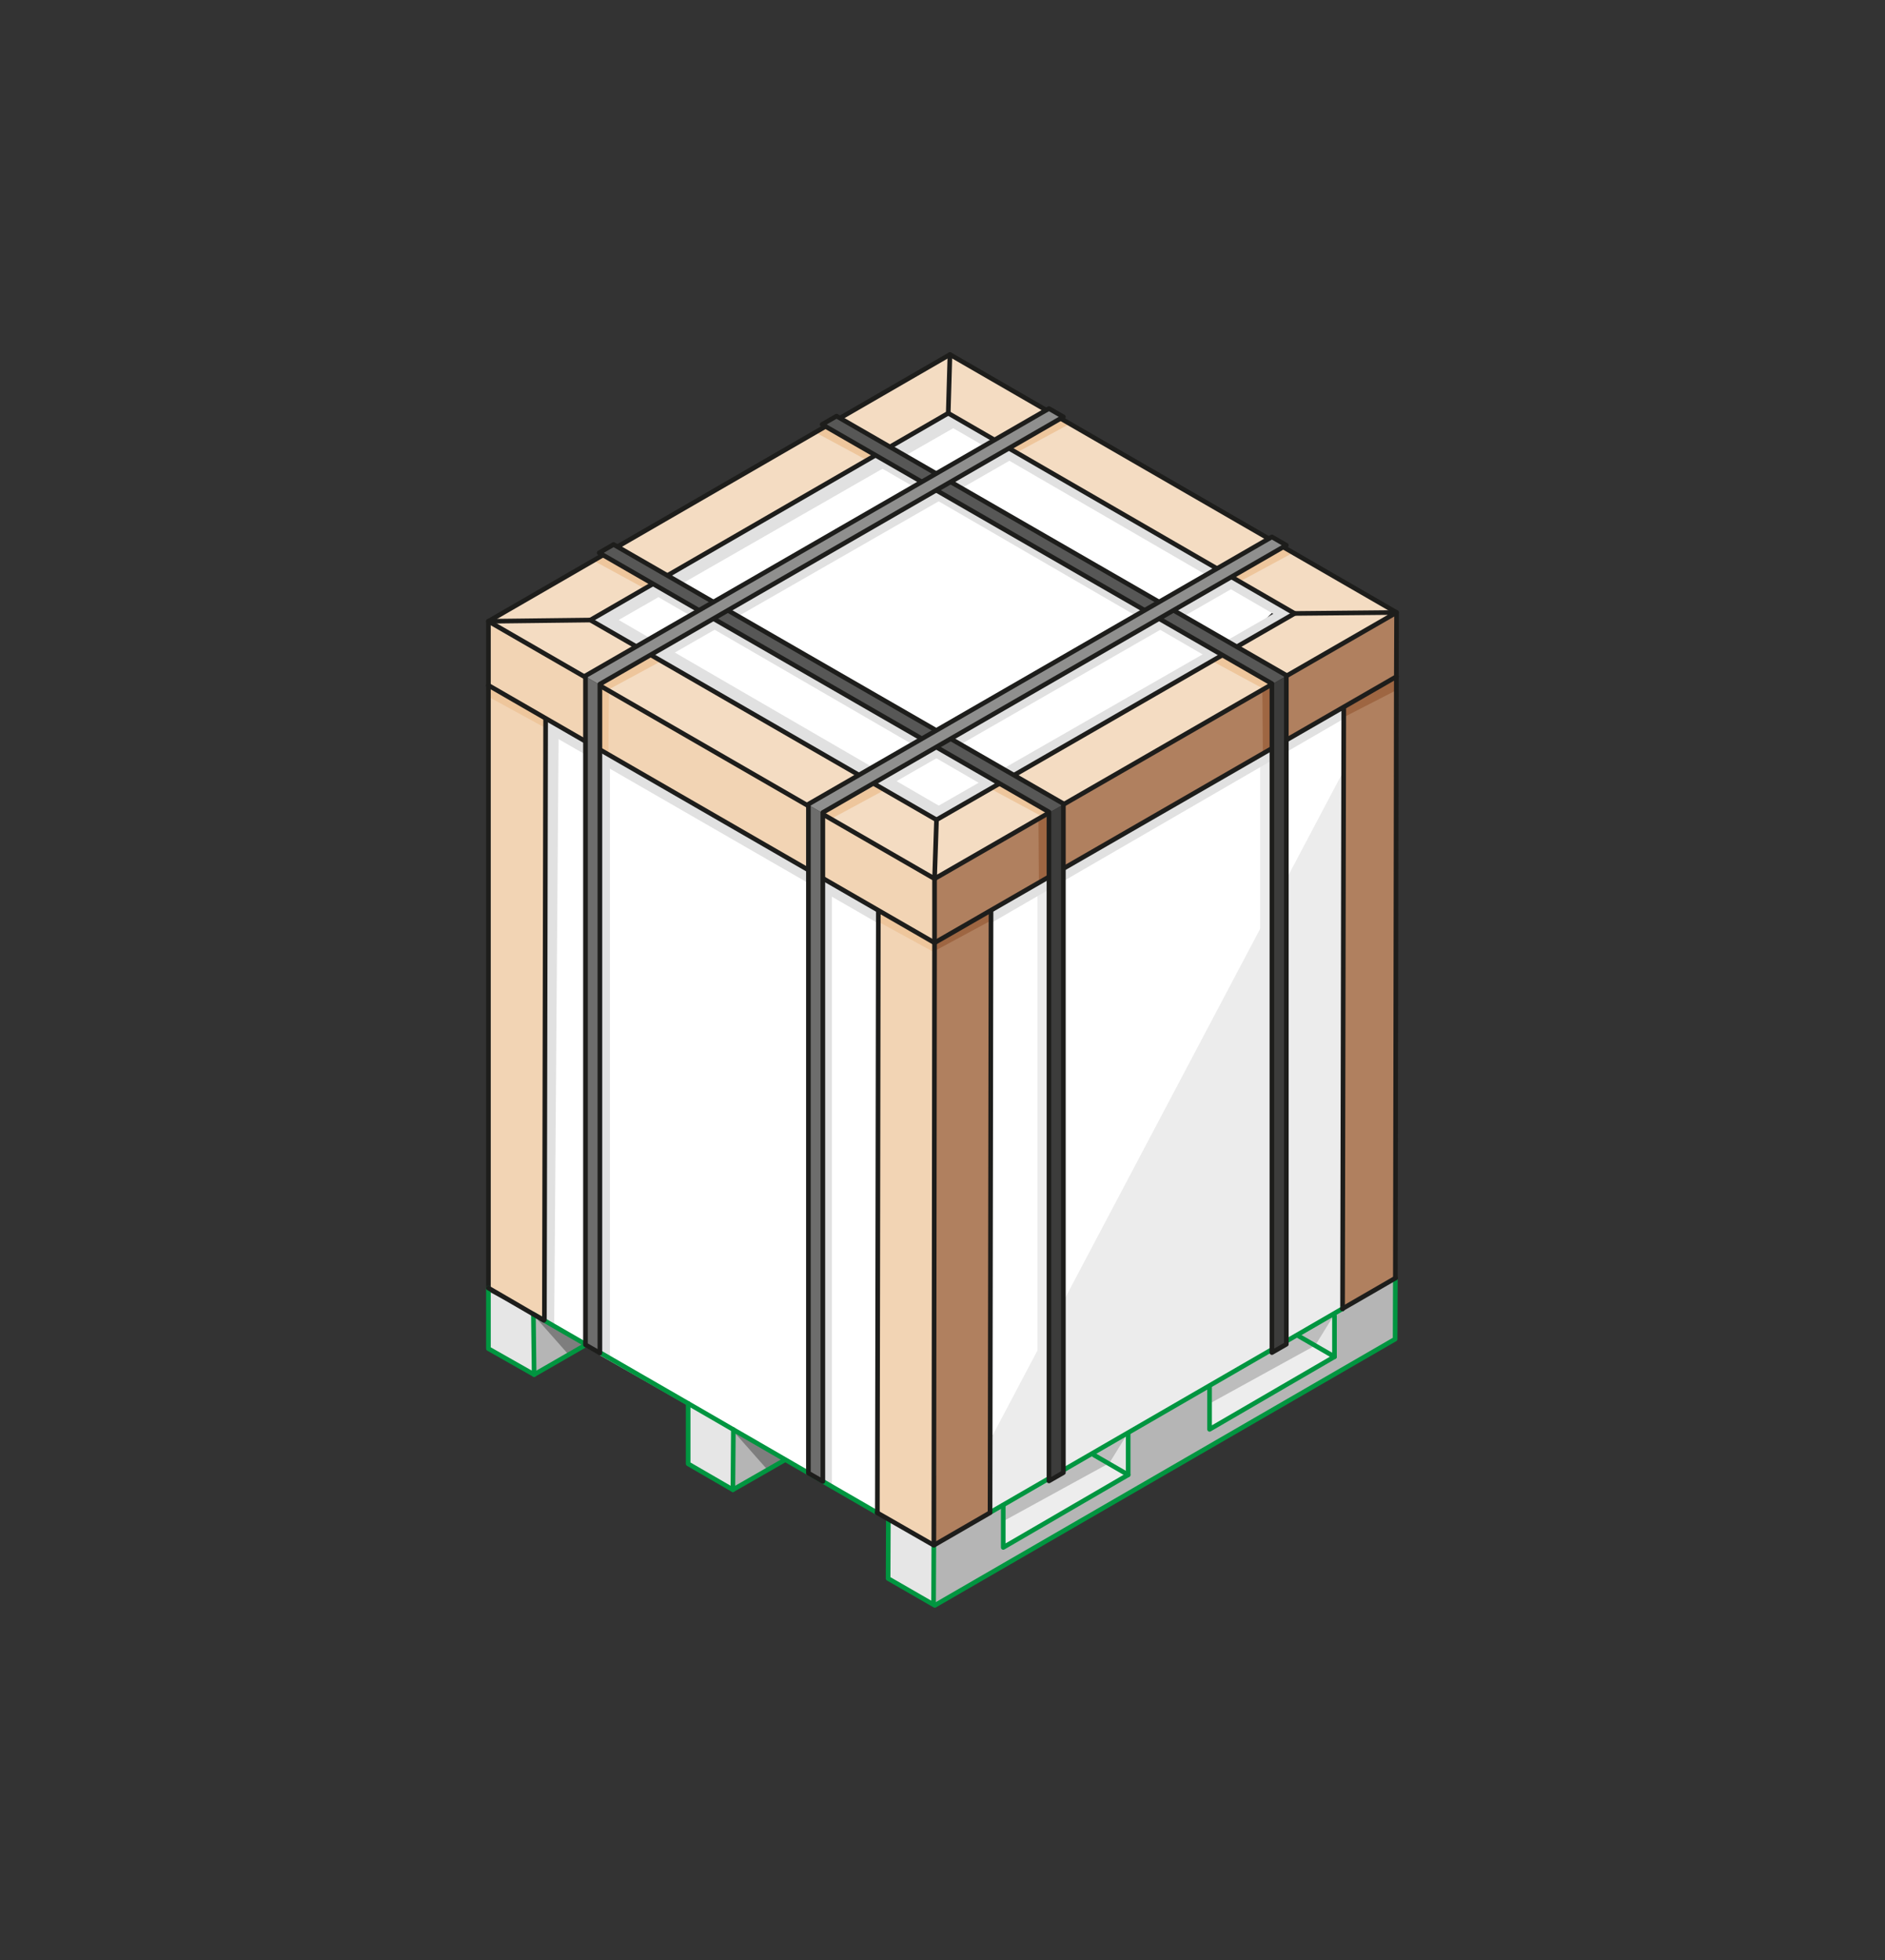
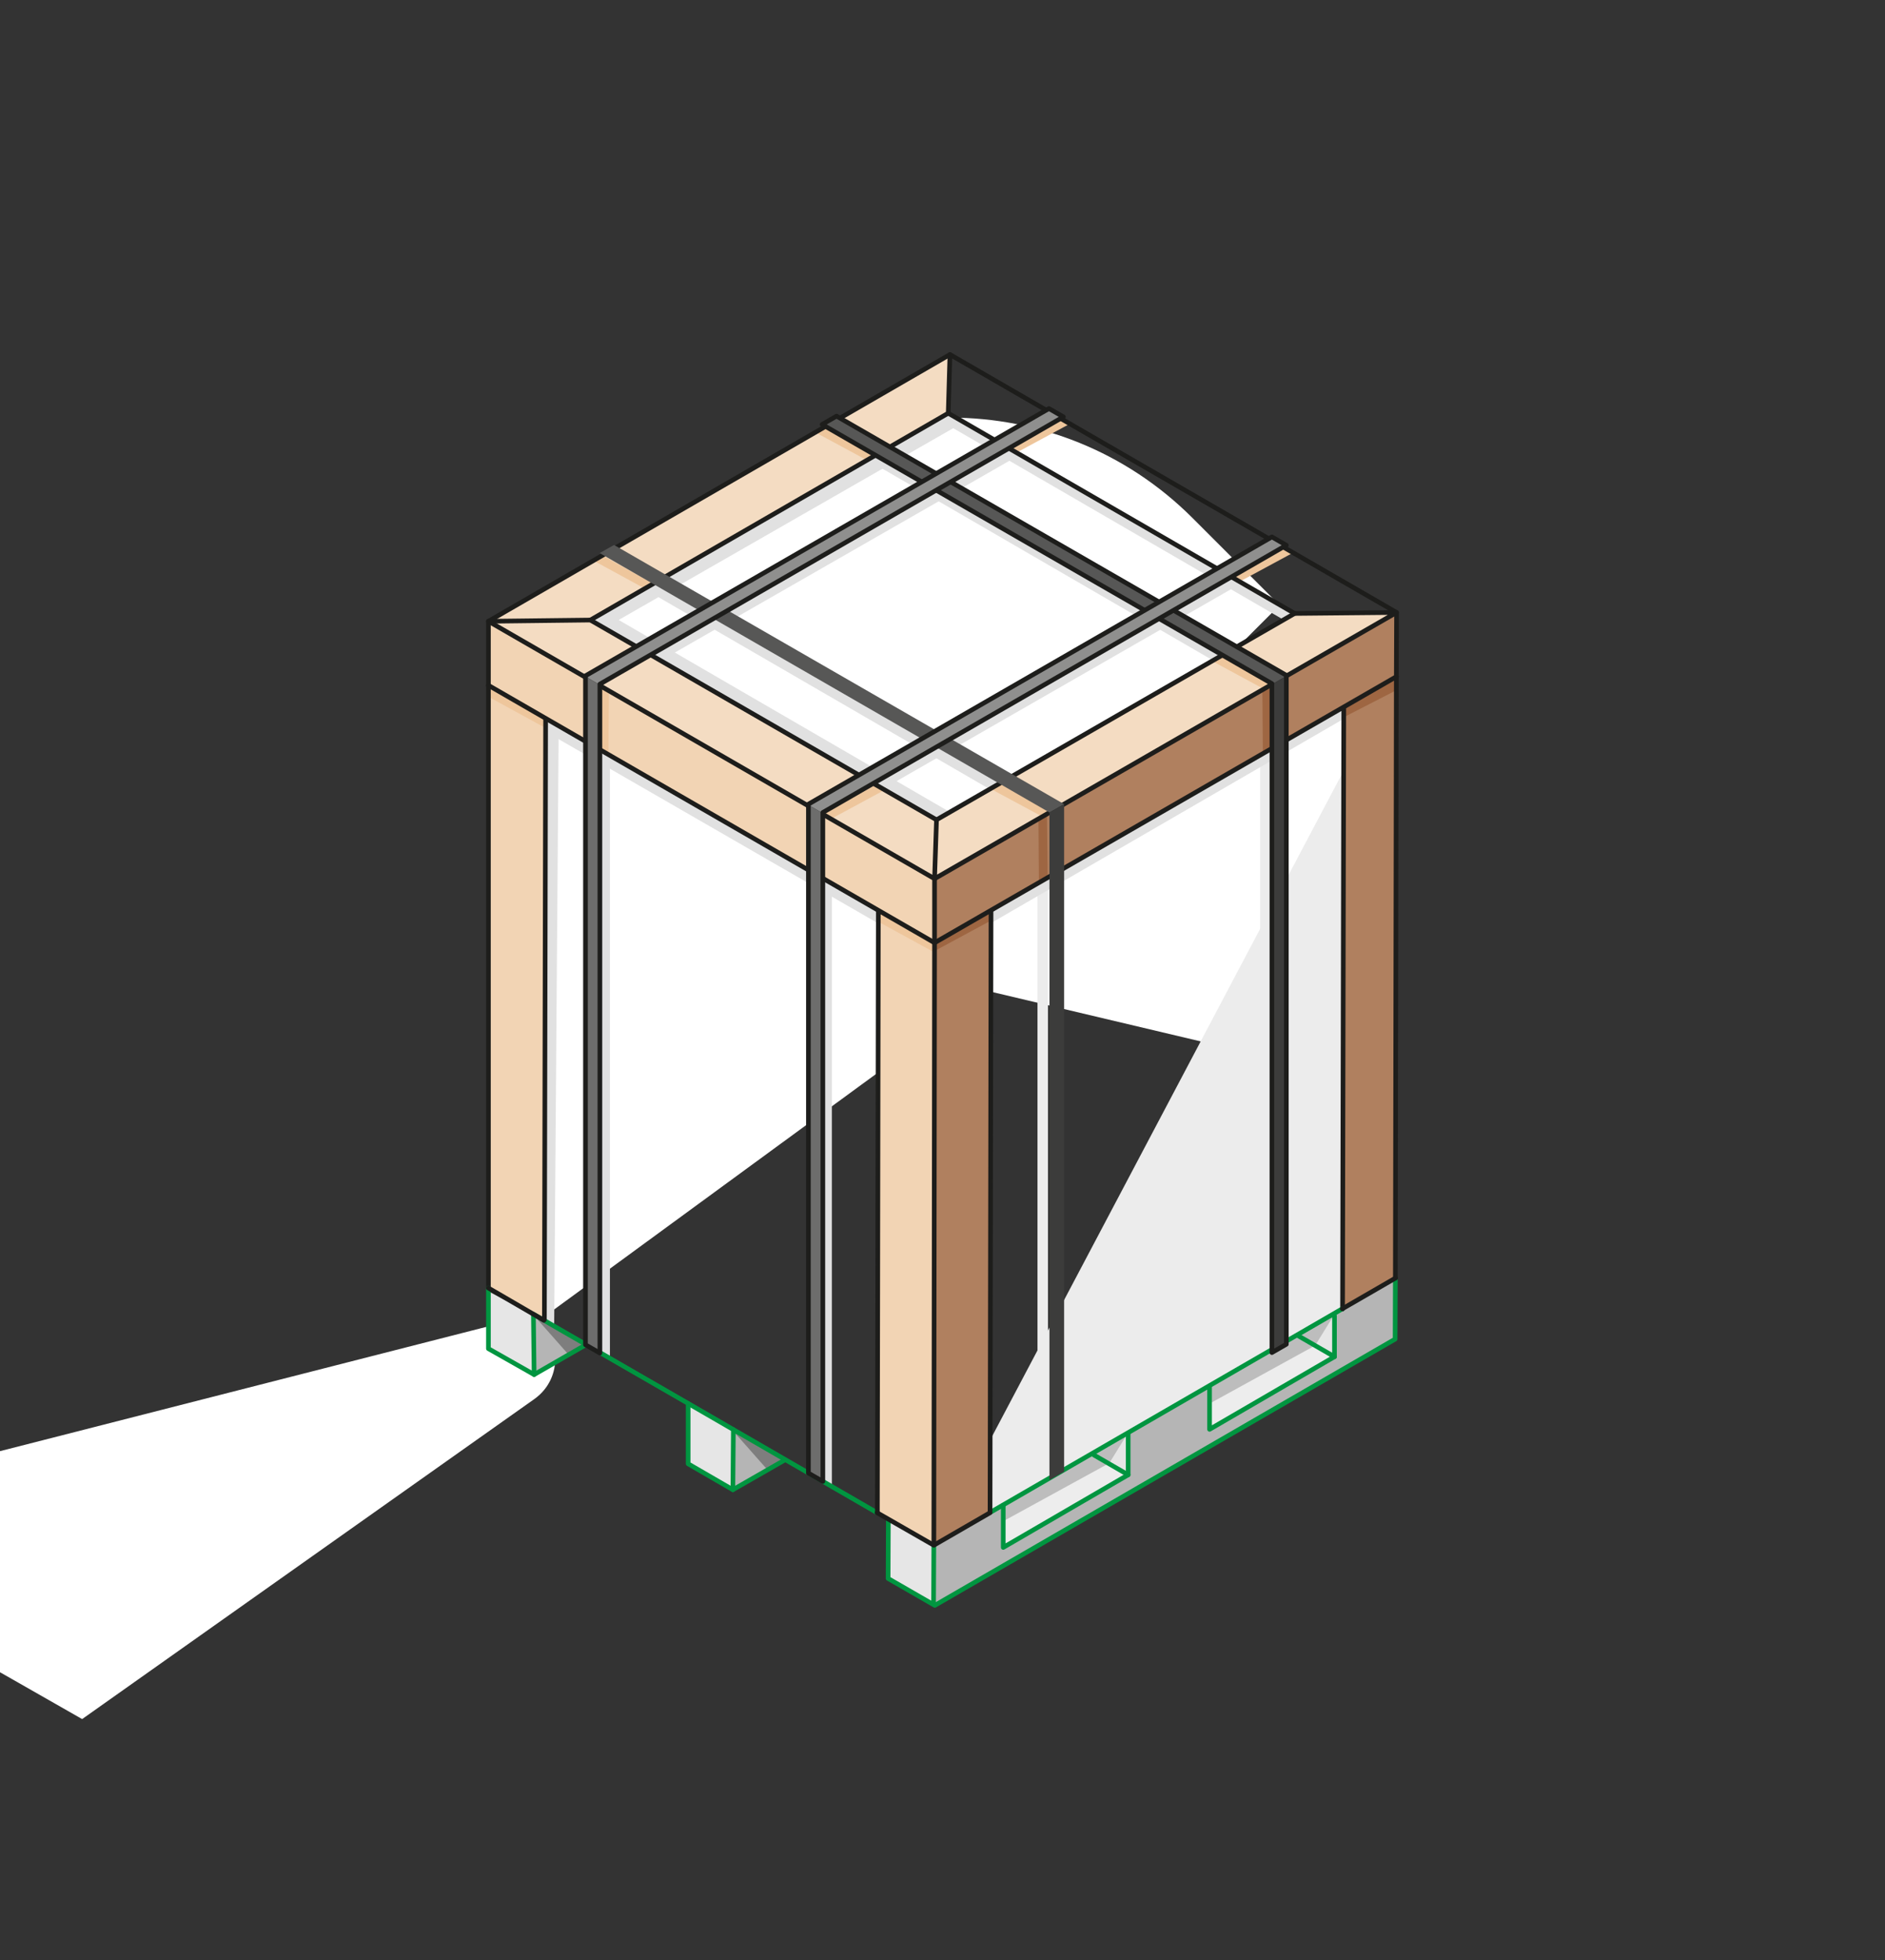
<svg xmlns="http://www.w3.org/2000/svg" id="Lager_1" data-name="Lager 1" viewBox="0 0 77.11 80.17">
  <rect x="0" y="0" width="77.11" height="80.17" fill="#333333" stroke="none" />
  <defs>
    <style>
      .cls-1 {
        fill: #f4dcc2;
      }

      .cls-2 {
        fill: #9e6642;
      }

      .cls-3 {
        fill: #b0805f;
      }

      .cls-4 {
        fill: #7e7e7e;
      }

      .cls-5 {
        fill: #fff;
      }

      .cls-6 {
        fill: #e1e1e1;
      }

      .cls-7 {
        fill: #eec69c;
      }

      .cls-8 {
        stroke: #009540;
      }

      .cls-8, .cls-9, .cls-10 {
        fill: none;
      }

      .cls-8, .cls-10 {
        stroke-linecap: round;
        stroke-linejoin: round;
        stroke-width: .19px;
      }

      .cls-11 {
        fill: #575756;
      }

      .cls-12 {
        fill: #6d6d6c;
      }

      .cls-13 {
        fill: #bdbdbd;
      }

      .cls-14 {
        fill: #f2d4b4;
      }

      .cls-15 {
        fill: #3c3c3b;
      }

      .cls-16 {
        fill: #8f8f8e;
      }

      .cls-17 {
        fill: #ececec;
      }

      .cls-18 {
        fill: #ededed;
      }

      .cls-10 {
        stroke: #1d1d1b;
      }

      .cls-19 {
        fill: #b5b5b5;
      }

      .cls-20 {
        fill: #e6e6e6;
      }
    </style>
  </defs>
  <rect class="cls-9" width="77.11" height="80.17" />
  <g>
    <path class="cls-5" d="M28.25,15.67h6.32c7.74,0,14.02,6.28,14.02,14.02v5.04h-7.28c-7.21,0-13.06-5.85-13.06-13.06v-6h0Z" transform="translate(-6.57 34.55) rotate(-45)" />
    <path class="cls-5" d="M51.86,42.65l3.76-12.55c.16-.53-.41-.98-.89-.7l-16.51,9.53c-.48.28-.37.99.16,1.12l12.75,3.02c.31.07.63-.11.72-.42Z" />
    <polygon class="cls-5" points="40.52 40.5 22.16 27.07 22.16 53.93 40.52 40.5" />
-     <path class="cls-5" d="M21.69,53.81l21.09-14.87,11.56,6.53c1.29.73,1.38,2.55.17,3.41l-18.5,13.09-14.31-8.16Z" />
+     <path class="cls-5" d="M21.69,53.81c1.29.73,1.38,2.55.17,3.41l-18.5,13.09-14.31-8.16Z" />
    <g>
      <polygon class="cls-6" points="24.95 55.57 24.52 55.35 24.52 31.11 24.95 31.34 24.95 55.57" />
      <polygon class="cls-6" points="34.03 60.78 33.6 60.55 33.6 36.31 34.03 36.54 34.03 60.78" />
      <polygon class="cls-17" points="42.44 60.69 42.87 60.46 42.87 36.23 42.44 36.45 42.44 60.69" />
      <polygon class="cls-17" points="51.55 55.49 51.98 55.26 51.98 31.02 51.55 31.25 51.55 55.49" />
      <polygon class="cls-17" points="55.05 53.35 38.22 63.22 55.05 31.36 55.05 53.35" />
      <polygon class="cls-20" points="21.81 56.22 19.98 55.16 20.03 52.84 21.81 53.79 21.81 56.22" />
      <polygon class="cls-19" points="23.97 55.06 21.85 56.22 21.85 53.79 23.97 55.06" />
      <polyline class="cls-4" points="21.84 53.8 23.29 55.44 23.97 55.06 21.84 53.8" />
      <polygon class="cls-20" points="29.98 60.93 28.15 59.87 28.15 57.4 30 58.47 29.98 60.93" />
      <polygon class="cls-19" points="32.08 59.73 29.96 60.89 29.96 58.46 32.08 59.73" />
      <polyline class="cls-4" points="29.95 58.48 31.4 60.12 32.08 59.73 29.95 58.48" />
      <polygon class="cls-20" points="38.21 65.68 36.38 64.62 36.38 62.14 38.22 63.22 38.21 65.68" />
      <polygon class="cls-20" points="46.14 60.3 44.65 59.44 46.15 58.56 46.14 60.3" />
      <polygon class="cls-19" points="57.07 54.77 38.19 65.64 38.19 63.21 41.04 61.56 41.04 63.29 46.14 60.38 46.17 58.56 49.48 56.73 49.48 58.46 54.59 55.49 54.59 53.75 57.08 52.27 57.07 54.77" />
      <polygon class="cls-1" points="20 25.4 38.86 14.51 38.79 16.92 24.15 25.36 20 25.4" />
      <polygon class="cls-1" points="57.05 25.07 38.22 35.89 38.31 33.53 52.96 25.09 57.05 25.07" />
-       <polygon class="cls-1" points="38.86 14.51 57.05 25.07 52.98 25.03 38.79 16.92 38.86 14.51" />
      <polygon class="cls-1" points="38.23 35.94 20.09 25.46 24.15 25.36 38.31 33.53 38.23 35.94" />
      <polygon class="cls-14" points="38.28 38.59 19.98 28.07 19.98 25.41 38.28 35.93 38.28 38.59" />
      <polygon class="cls-14" points="22.25 54 19.98 52.65 19.98 28.07 22.33 29.45 22.25 54" />
      <polygon class="cls-14" points="38.17 63.11 35.93 61.85 35.93 37.27 38.26 38.55 38.17 63.11" />
      <polygon class="cls-3" points="57.09 52.27 54.97 53.51 54.97 28.94 57.09 27.59 57.09 52.27" />
      <polygon class="cls-3" points="40.53 61.78 38.28 63.16 38.28 38.59 40.53 37.21 40.53 61.78" />
      <polygon class="cls-3" points="57.12 27.76 38.28 38.59 38.31 35.91 57.12 25.09 57.12 27.76" />
      <polygon class="cls-2" points="38.26 38.88 40.52 37.66 40.54 37.25 38.31 38.51 38.26 38.88" />
      <polygon class="cls-7" points="38.2 38.94 35.95 37.71 35.96 37.31 38.2 38.57 38.2 38.94" />
      <polygon class="cls-7" points="22.29 29.76 20.04 28.53 20.05 28.13 22.29 29.39 22.29 29.76" />
      <polygon class="cls-7" points="24.89 30.83 24.53 30.64 24.56 28.04 24.91 28.26 24.89 30.83" />
-       <polygon class="cls-7" points="24.9 28.2 24.54 28.01 26.66 26.84 27.01 27.06 24.9 28.2" />
      <polygon class="cls-2" points="42.5 36.13 42.86 35.94 42.83 33.34 42.48 33.56 42.5 36.13" />
      <polygon class="cls-2" points="51.66 30.77 52.02 30.58 51.99 27.98 51.64 28.2 51.66 30.77" />
      <polygon class="cls-7" points="34.02 33.48 33.66 33.29 35.78 32.12 36.13 32.34 34.02 33.48" />
      <polygon class="cls-7" points="42.62 33.39 42.97 33.21 40.85 32.03 40.5 32.25 42.62 33.39" />
      <polygon class="cls-7" points="26.39 24.08 26.75 23.89 24.63 22.71 24.28 22.93 26.39 24.08" />
      <polygon class="cls-7" points="35.44 18.81 35.8 18.63 33.68 17.45 33.33 17.67 35.44 18.81" />
      <polygon class="cls-7" points="51.7 28.18 52.06 27.99 49.94 26.82 49.59 27.04 51.7 28.18" />
      <polygon class="cls-7" points="41.68 18.46 41.32 18.28 43.44 17.1 43.79 17.32 41.68 18.46" />
      <polygon class="cls-7" points="50.8 23.74 50.44 23.56 52.56 22.38 52.91 22.6 50.8 23.74" />
      <polygon class="cls-2" points="54.92 29.36 57.12 28.23 57.12 27.76 54.97 28.99 54.92 29.36" />
      <polygon class="cls-18" points="44.65 59.44 41.08 61.5 41.08 63.29 46.06 60.31 44.65 59.44" />
      <polyline class="cls-13" points="41.08 61.5 41.09 62.19 45.38 59.84 46.17 58.56" />
      <polygon class="cls-20" points="54.56 55.49 53.07 54.63 54.58 53.75 54.56 55.49" />
      <polygon class="cls-18" points="53.07 54.63 49.5 56.69 49.5 58.48 54.48 55.5 53.07 54.63" />
      <polyline class="cls-13" points="49.5 56.69 49.51 57.39 53.8 55.03 54.59 53.75" />
      <polygon class="cls-6" points="24.76 25.67 39.4 17.28 38.86 16.95 24.21 25.35 24.76 25.67" />
      <polygon class="cls-6" points="27.08 26.99 41.72 18.6 41.18 18.27 26.53 26.67 27.08 26.99" />
      <polygon class="cls-6" points="36.15 32.25 50.79 23.85 50.25 23.53 35.6 31.92 36.15 32.25" />
-       <polygon class="cls-6" points="38.29 33.5 52.93 25.11 52.5 24.87 37.86 33.26 38.29 33.5" />
      <polygon class="cls-6" points="24.78 25.05 38.85 33.21 38.31 33.53 24.23 25.37 24.78 25.05" />
      <polygon class="cls-6" points="27.03 23.83 41.1 31.99 40.56 32.32 26.48 24.16 27.03 23.83" />
      <polygon class="cls-6" points="36.08 18.52 50.15 26.68 49.6 27 35.53 18.84 36.08 18.52" />
      <polygon class="cls-6" points="22.37 29.49 35.93 37.27 35.93 37.77 22.85 30.23 22.67 54.22 22.25 54 22.34 29.93 22.37 29.49" />
      <polygon class="cls-6" points="54.97 28.94 40.57 37.23 40.58 37.73 55 29.38 54.97 28.94" />
      <polygon class="cls-6" points="38.82 16.95 52.9 25.11 52.49 25.34 38.42 17.18 38.82 16.95" />
      <line class="cls-10" x1="19.98" y1="52.68" x2="19.98" y2="28.03" />
      <polyline class="cls-8" points="35.88 61.87 30 58.47 29.98 60.93 28.15 59.87 28.15 57.4 21.82 53.75 21.85 56.22 19.98 55.16 19.98 52.68" />
      <polyline class="cls-8" points="57.08 52.27 57.07 54.77 38.24 65.66 36.33 64.56 36.34 62.16" />
      <line class="cls-10" x1="57.12" y1="27.67" x2="57.08" y2="52.27" />
      <line class="cls-10" x1="54.97" y1="28.94" x2="54.92" y2="53.54" />
      <line class="cls-10" x1="35.93" y1="37.27" x2="35.89" y2="61.87" />
      <line class="cls-10" x1="22.32" y1="29.41" x2="22.27" y2="53.96" />
      <polyline class="cls-10" points="19.98 28.03 19.98 25.41 38.86 14.5 57.13 25.05 57.12 27.67" />
      <line class="cls-10" x1="38.79" y1="16.9" x2="52.96" y2="25.09" />
      <polyline class="cls-10" points="24.15 25.36 38.79 16.9 38.86 14.5" />
      <line class="cls-8" x1="54.91" y1="53.53" x2="40.52" y2="61.85" />
      <line class="cls-10" x1="57.09" y1="52.27" x2="54.91" y2="53.53" />
      <line class="cls-8" x1="29.98" y1="60.93" x2="32.09" y2="59.72" />
      <line class="cls-8" x1="21.85" y1="56.22" x2="23.95" y2="55.01" />
      <line class="cls-8" x1="30" y1="58.47" x2="28.15" y2="57.4" />
      <line class="cls-10" x1="22.25" y1="54" x2="19.98" y2="52.68" />
      <polyline class="cls-8" points="41.04 61.56 41.04 63.29 46.15 60.32 46.15 58.65" />
      <line class="cls-8" x1="46.15" y1="60.32" x2="44.75" y2="59.51" />
      <polyline class="cls-8" points="49.48 56.73 49.48 58.46 54.59 55.49 54.59 53.82" />
      <line class="cls-8" x1="54.59" y1="55.49" x2="53.1" y2="54.63" />
      <polyline class="cls-10" points="38.23 38.56 38.23 35.94 19.98 25.41" />
      <line class="cls-10" x1="38.2" y1="63.18" x2="38.23" y2="38.56" />
      <line class="cls-8" x1="38.19" y1="65.6" x2="38.2" y2="63.2" />
      <polyline class="cls-10" points="57.13 25.05 38.23 35.94 38.31 33.53 52.96 25.09 57.13 25.05" />
      <line class="cls-10" x1="38.23" y1="38.56" x2="19.98" y2="28.03" />
      <line class="cls-10" x1="57.13" y1="27.67" x2="38.23" y2="38.56" />
      <polyline class="cls-10" points="38.31 33.53 24.15 25.36 19.98 25.41" />
      <polyline class="cls-10" points="40.5 61.87 38.2 63.2 35.88 61.87" />
      <polyline class="cls-11" points="52.64 27.64 34.24 17.04 33.65 17.38 52.05 27.98" />
      <polyline class="cls-15" points="52.05 27.98 52.05 55.28 52.64 54.94 52.64 27.64" />
      <polygon class="cls-10" points="34.22 17.02 52.62 27.62 52.62 54.98 52.03 55.32 52.03 27.96 33.63 17.36 34.22 17.02" />
      <polyline class="cls-11" points="43.53 32.89 25.12 22.29 24.53 22.62 42.93 33.23" />
      <polyline class="cls-15" points="42.93 33.23 42.93 60.53 43.53 60.19 43.53 32.89" />
-       <polygon class="cls-10" points="25.1 22.27 43.5 32.87 43.5 60.23 42.91 60.57 42.91 33.21 24.51 22.61 25.1 22.27" />
      <polyline class="cls-16" points="23.93 27.66 42.89 16.73 43.48 17.07 24.52 28" />
      <polyline class="cls-12" points="24.52 28 24.52 55.3 23.93 54.96 23.93 27.66" />
      <polygon class="cls-10" points="42.91 16.71 23.95 27.64 23.95 55 24.54 55.34 24.54 27.98 43.5 17.05 42.91 16.71" />
      <polyline class="cls-16" points="33.05 32.91 52.01 21.98 52.6 22.31 33.64 33.25" />
      <polyline class="cls-12" points="33.64 33.25 33.64 60.55 33.05 60.21 33.05 32.91" />
      <polygon class="cls-10" points="52.03 21.96 33.07 32.89 33.07 60.25 33.66 60.59 33.66 33.23 52.62 22.3 52.03 21.96" />
      <line class="cls-10" x1="40.54" y1="37.25" x2="40.5" y2="61.85" />
    </g>
  </g>
</svg>